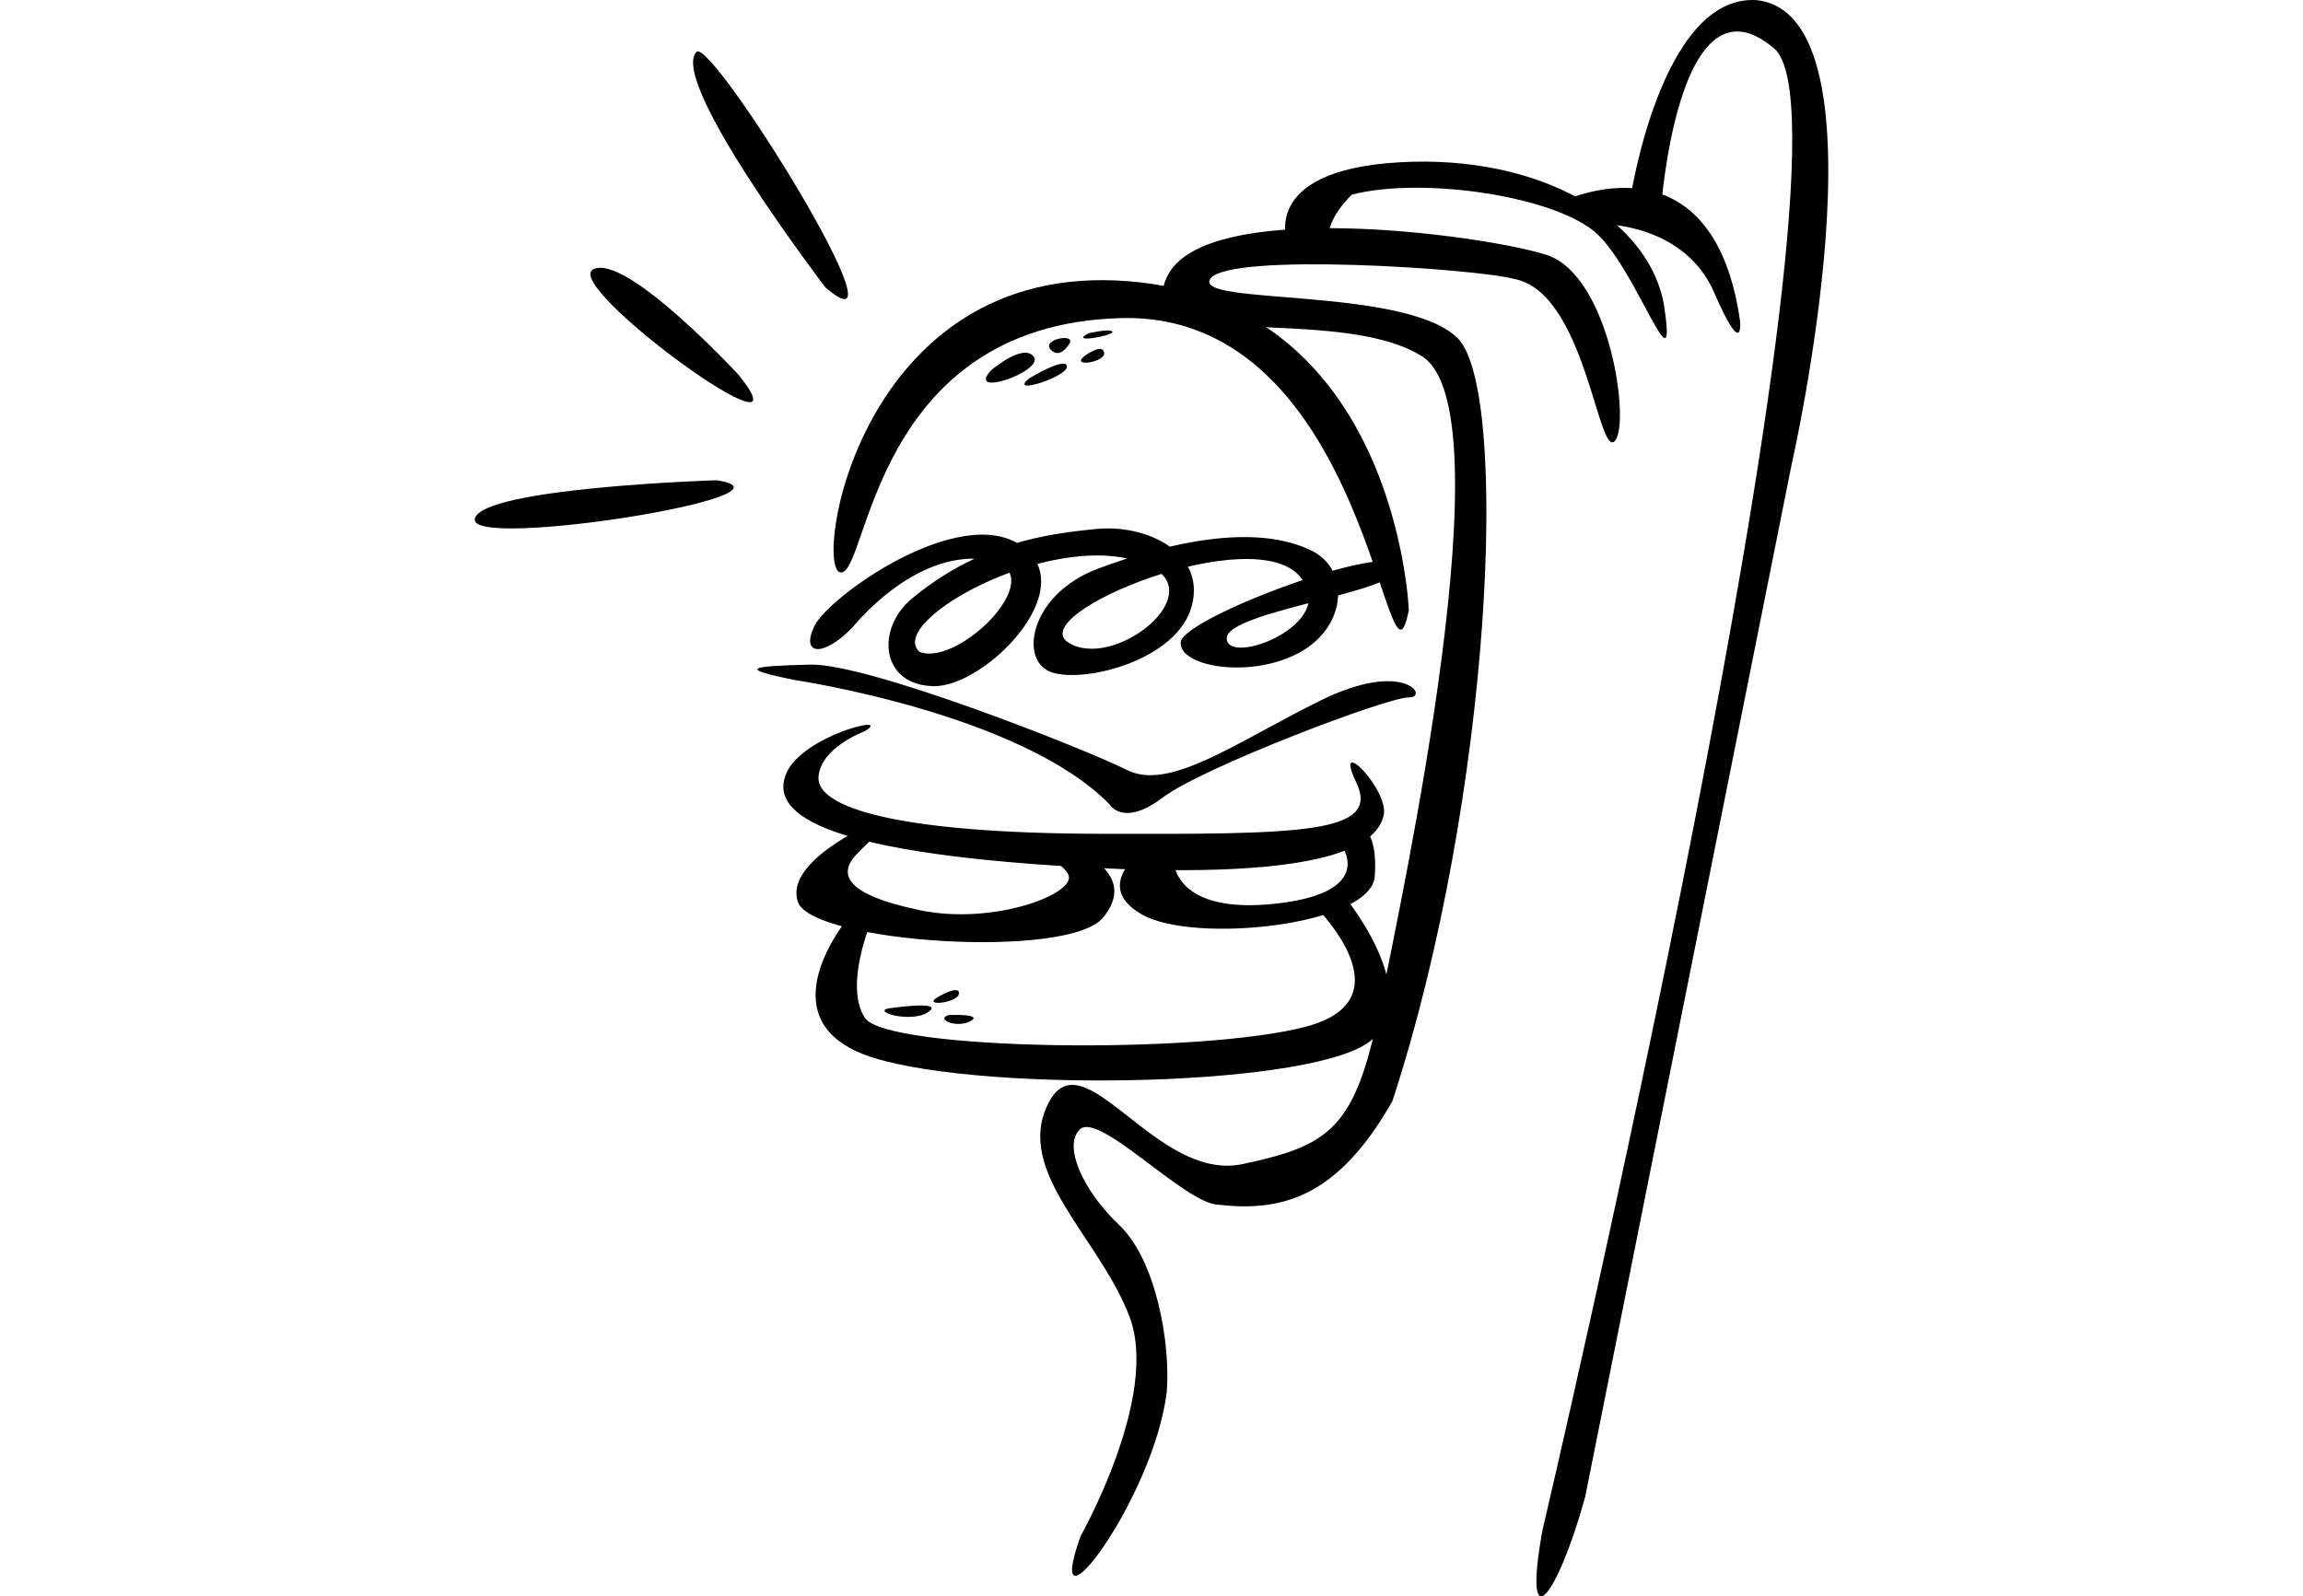
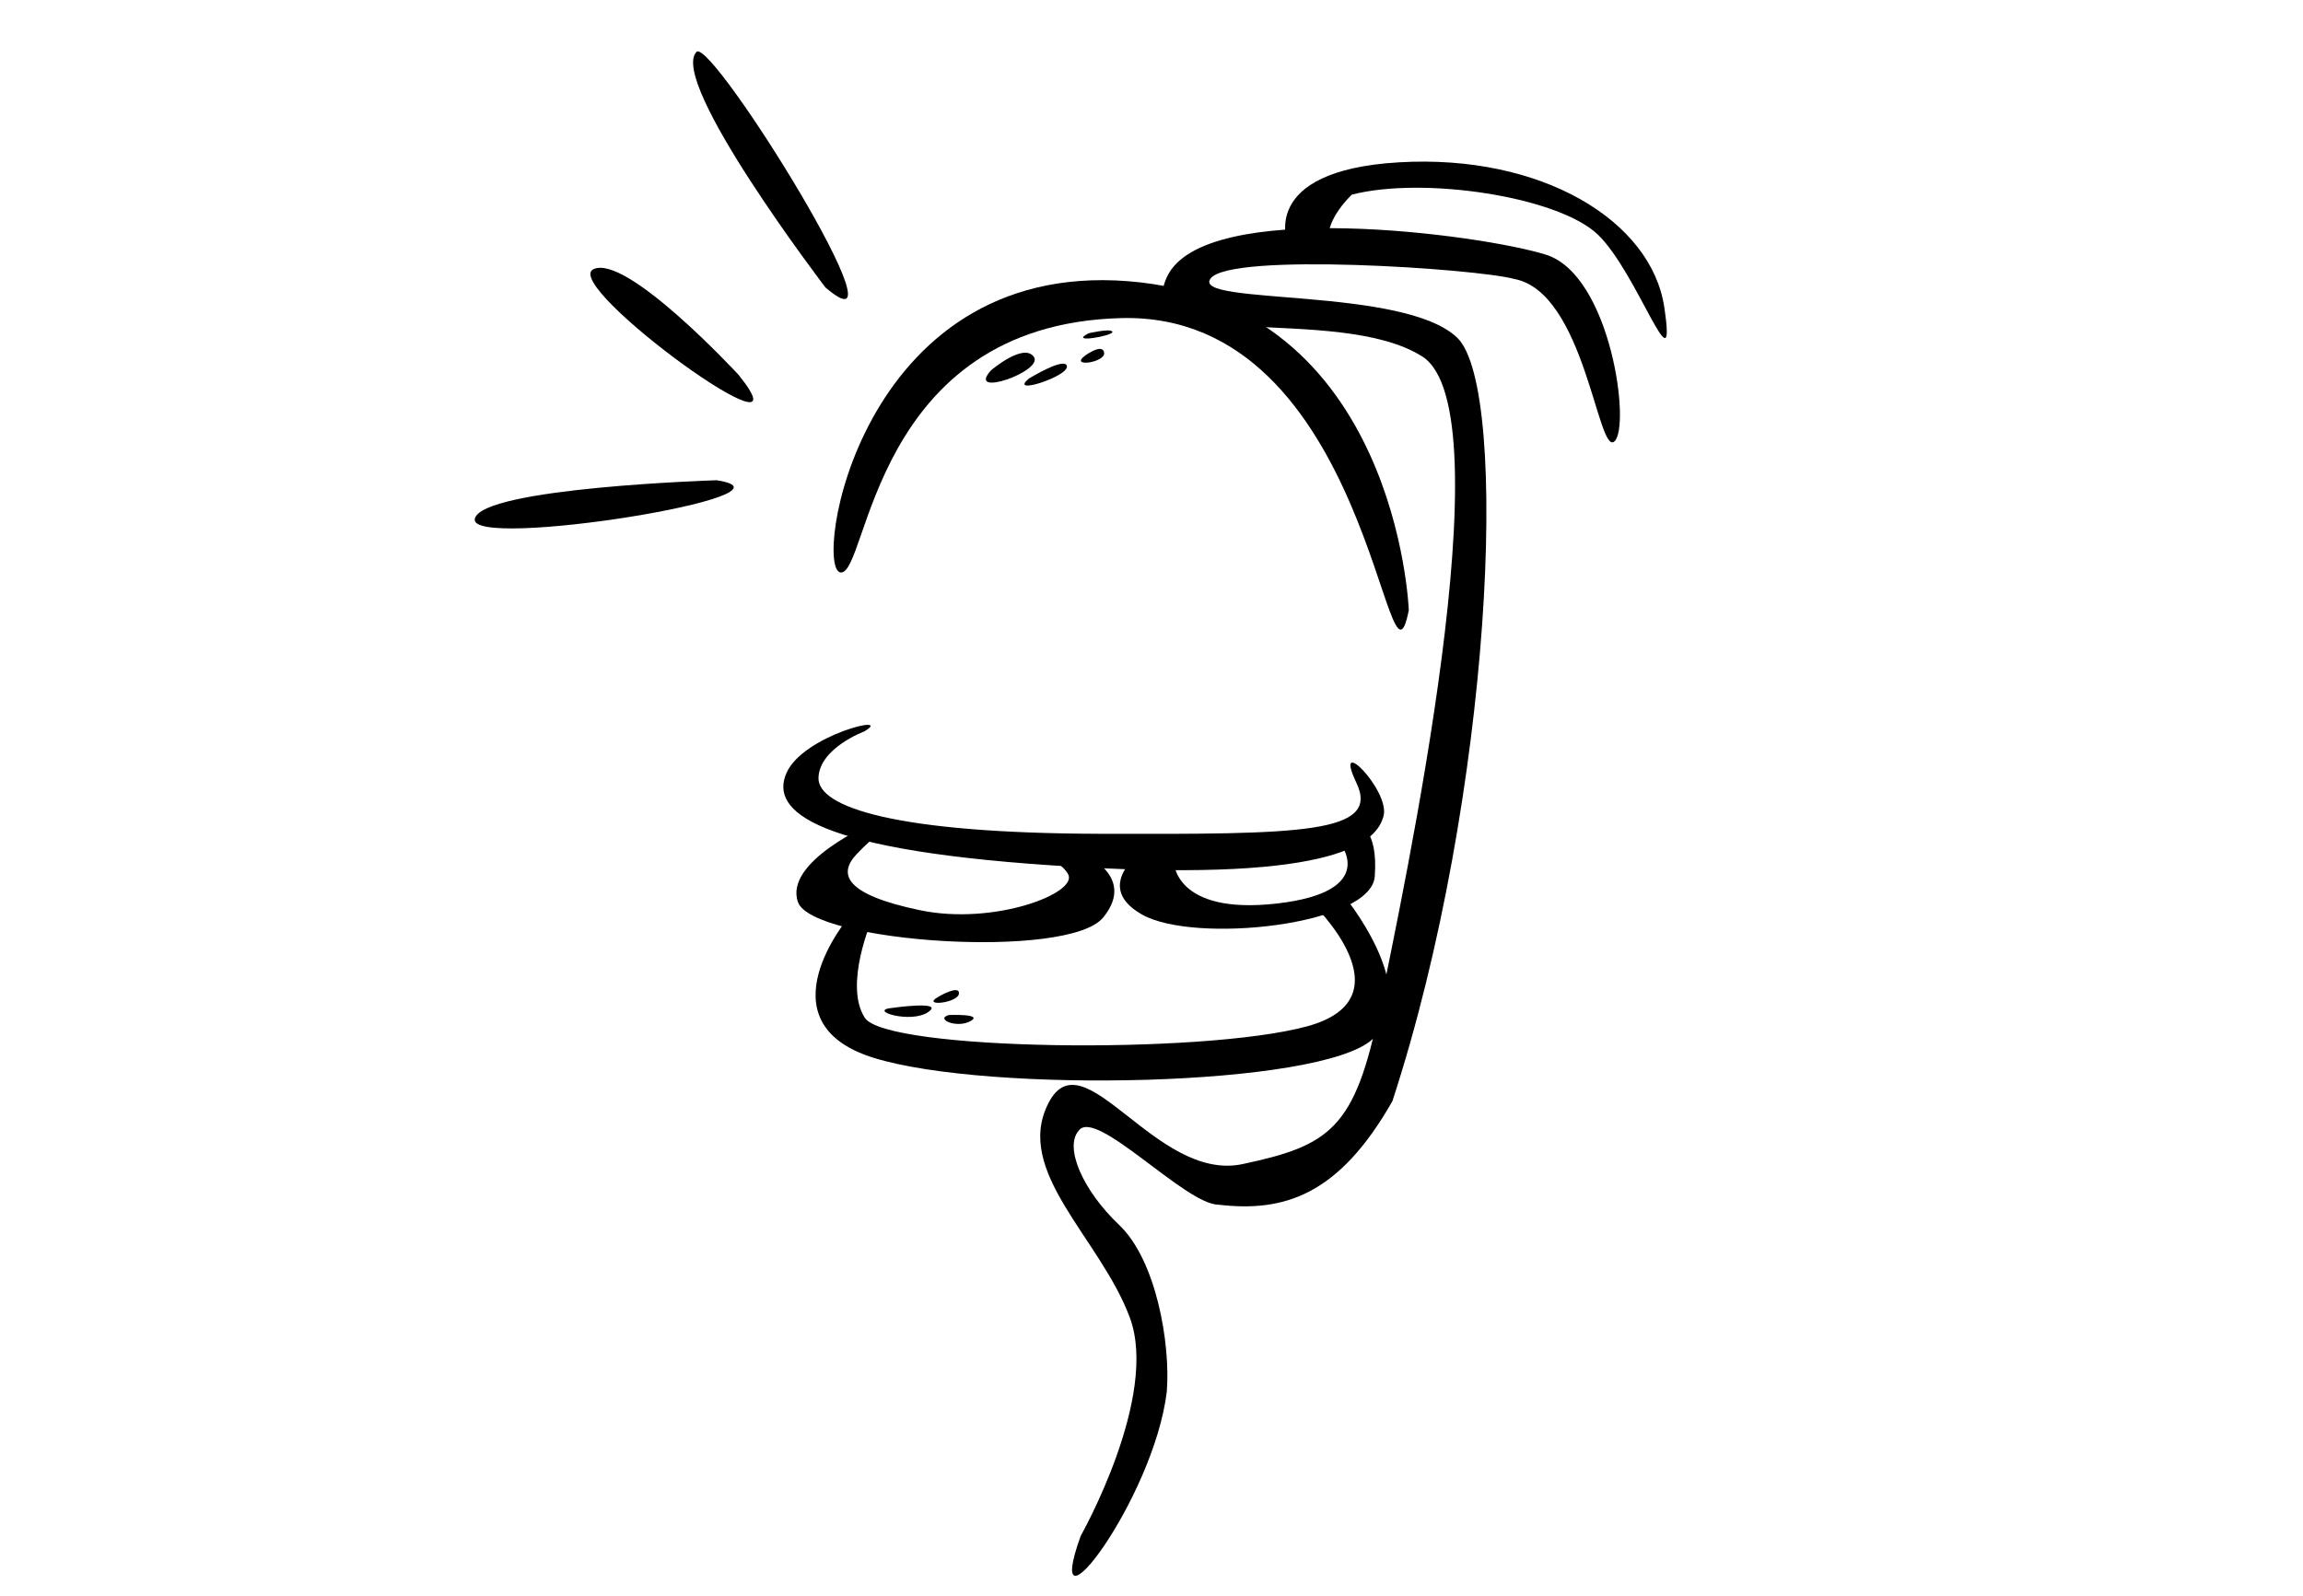
<svg xmlns="http://www.w3.org/2000/svg" width="150" height="104" viewBox="0 0 150 104" fill="none">
  <path d="M70.388 100.064C70.388 100.064 75.514 91.014 73.587 85.836C71.661 80.657 66.001 76.323 68.288 71.867C70.575 67.41 75.272 77.046 80.934 75.84C86.594 74.636 88.28 73.553 89.846 65.724C91.412 57.897 98.166 26.712 92.626 23.219C87.087 19.726 73.599 23.219 76.007 18.04C78.416 12.861 96.48 15.27 100.694 16.594C104.91 17.918 106.234 27.794 105.15 28.757C104.067 29.721 103.225 19.015 98.614 18.172C96.205 17.509 80.041 16.414 78.837 18.16C77.633 19.907 91.496 18.649 94.929 22.02C98.362 25.393 97.194 51.837 90.689 71.743C87.196 77.885 83.632 78.986 79.369 78.487C77.202 78.487 71.334 72.107 70.251 73.673C69.322 74.741 70.49 77.523 72.897 79.811C75.306 82.098 76.239 87.517 75.998 90.65C75.157 97.707 67.756 107.365 70.39 100.06L70.388 100.064Z" fill="black" />
-   <path d="M100.455 99.742C100.455 99.742 121.888 8.588 115.567 3.169C109.244 -2.251 108.161 13.826 108.161 13.826L106.174 13.014C106.174 13.014 108.161 -0.353 114.392 0.007C123.374 0.941 116.688 30.284 116.688 30.284C116.688 30.284 103.952 93.96 103.244 97.529C101.45 104.037 99.145 107.058 100.455 99.742Z" fill="black" />
  <path d="M83.894 15.934C83.894 15.934 81.847 11.118 91.12 10.575C100.394 10.032 107.56 14.368 108.401 20.028C109.244 25.688 106.655 17.755 104.065 15.278C101.475 12.802 92.685 11.478 88.048 12.682C88.048 12.682 86.362 14.248 86.542 15.632C86.723 17.016 83.893 15.933 83.893 15.933L83.894 15.934Z" fill="black" />
-   <path d="M101.657 13.165C101.657 13.165 111.533 8.288 113.338 20.932C113.338 20.932 113.578 23.521 111.652 19.065C109.725 14.609 104.486 14.609 104.486 14.609L101.656 13.163L101.657 13.165Z" fill="black" />
  <path d="M91.759 39.749C91.759 39.749 91.014 19.675 73.443 18.318C55.872 16.96 52.946 37.158 54.758 37.297C56.568 37.436 56.752 21.145 73.026 20.724C89.302 20.303 90.317 47.078 91.759 39.749Z" fill="black" />
-   <path d="M55.488 40.922C55.488 40.922 59.47 35.83 64.184 36.45C68.898 37.07 62.468 43.536 59.88 42.462C57.645 40.408 69.164 34.106 74.9 36.885C78.844 38.75 72.466 43.721 69.573 41.855C66.677 39.986 81.82 33.813 84.744 37.654C87.222 40.627 80.008 43.441 79.9 41.614C79.792 39.787 91.543 38.571 91.057 36.89C90.571 35.209 77.034 40.256 76.903 41.837C76.773 43.419 81.343 44.233 84.533 42.572C87.724 40.912 87.942 37.196 85.517 35.92C81.773 34.012 76.002 35.375 71.53 37.043C67.06 38.71 66.315 43.093 68.515 43.807C70.715 44.521 76.694 42.979 77.621 39.488C78.55 35.995 74.68 34.148 71.444 34.46C68.209 34.774 63.621 35.372 59.17 39.191C57.018 41.255 57.509 44.684 60.854 44.703C64.199 44.722 70.546 38.317 66.513 35.542C62.48 32.767 53.915 38.896 53.027 40.816C52.139 42.735 53.657 42.782 55.486 40.92L55.488 40.922Z" fill="black" />
  <path d="M56.303 47.648C56.303 47.648 53.381 48.725 53.31 50.666C53.24 52.606 58.397 54.284 71.565 54.322C84.732 54.359 89.929 54.325 88.345 50.999C86.762 47.672 90.549 51.498 90.114 53.161C89.681 54.823 87.224 57.468 70.069 56.477C52.912 55.484 50.144 52.831 51.224 50.362C52.304 47.892 58.294 46.462 56.303 47.648Z" fill="black" />
  <path d="M56.783 53.652C56.783 53.652 51.042 56.133 51.973 58.771C52.903 61.409 69.591 62.556 71.858 59.77C74.127 56.985 70.409 55.445 69.456 55.118C68.503 54.792 66.82 55.611 66.82 55.611C66.82 55.611 68.868 55.721 69.566 56.949C70.263 58.177 64.761 60.316 59.903 59.298C55.047 58.28 54.55 56.956 55.806 55.637C57.061 54.318 57.806 53.927 57.806 53.927L56.783 53.654V53.652Z" fill="black" />
  <path d="M74.7 55.192C74.7 55.192 70.967 57.641 74.376 59.58C77.784 61.52 89.309 60.287 89.542 57.098C89.776 53.909 88.431 53.684 88.431 53.684L87.255 54.886C87.255 54.886 89.917 58.091 83.175 58.864C76.431 59.635 76.445 56.102 76.445 56.102L74.7 55.192Z" fill="black" />
-   <path d="M51.87 44.322C51.87 44.322 66.495 46.501 72.263 52.4C72.263 52.4 73.136 53.93 75.737 51.957C78.337 49.986 90.416 45.406 91.761 45.435C93.106 45.464 91.524 42.928 86.046 45.62C80.568 48.313 76.203 51.564 73.417 50.171C70.632 48.778 56.544 43.206 52.769 43.3C48.995 43.393 47.824 43.529 51.871 44.322H51.87Z" fill="black" />
  <path d="M55.309 59.721C55.309 59.721 49.459 66.591 56.887 68.913C64.316 71.235 86.079 70.826 89.413 67.69C92.748 64.555 87.439 58.235 87.439 58.235L85.395 58.767C85.395 58.767 91.988 65.013 85.117 66.871C78.246 68.728 57.724 68.449 56.331 66.315C54.938 64.178 56.795 59.908 56.795 59.908L55.309 59.722V59.721Z" fill="black" />
  <path d="M64.543 24.131C64.543 24.131 66.665 22.312 67.335 23.247C68.005 24.181 62.887 25.967 64.543 24.131Z" fill="black" />
-   <path d="M69.653 22.393C69.653 22.393 69.04 23.454 68.43 22.774C67.821 22.094 70.101 21.684 69.653 22.393Z" fill="black" />
  <path d="M67.026 24.656C67.026 24.656 69.409 23.2 69.49 23.868C69.573 24.536 65.626 25.802 67.026 24.656Z" fill="black" />
  <path d="M70.699 23.15C70.699 23.15 71.819 22.335 71.916 22.98C72.016 23.626 69.579 23.966 70.699 23.15Z" fill="black" />
  <path d="M70.909 21.711C70.909 21.711 72.363 21.371 72.456 21.619C72.549 21.866 69.531 22.409 70.909 21.711Z" fill="black" />
  <path d="M58.126 65.664C58.126 65.664 61.593 65.169 60.447 65.942C59.302 66.717 56.451 65.817 58.126 65.664Z" fill="black" />
  <path d="M61.809 66.128C61.809 66.128 64.1 66.035 63.202 66.529C62.303 67.024 60.88 66.375 61.809 66.128Z" fill="black" />
  <path d="M61.096 64.951C61.096 64.951 62.52 64.115 62.458 64.735C62.396 65.355 59.982 65.602 61.096 64.951Z" fill="black" />
  <path d="M53.762 18.727C53.762 18.727 43.484 5.26 45.375 3.369C46.438 2.581 59.55 23.693 53.762 18.727Z" fill="black" />
  <path d="M48.091 24.406C48.091 24.406 40.767 16.482 38.641 17.545C36.515 18.608 53.171 30.675 48.091 24.406Z" fill="black" />
-   <path d="M46.675 31.288C46.675 31.288 31.317 31.769 30.924 33.811C30.531 35.854 52.975 32.248 46.675 31.288Z" fill="black" />
+   <path d="M46.675 31.288C46.675 31.288 31.317 31.769 30.924 33.811C30.531 35.854 52.975 32.248 46.675 31.288" fill="black" />
</svg>